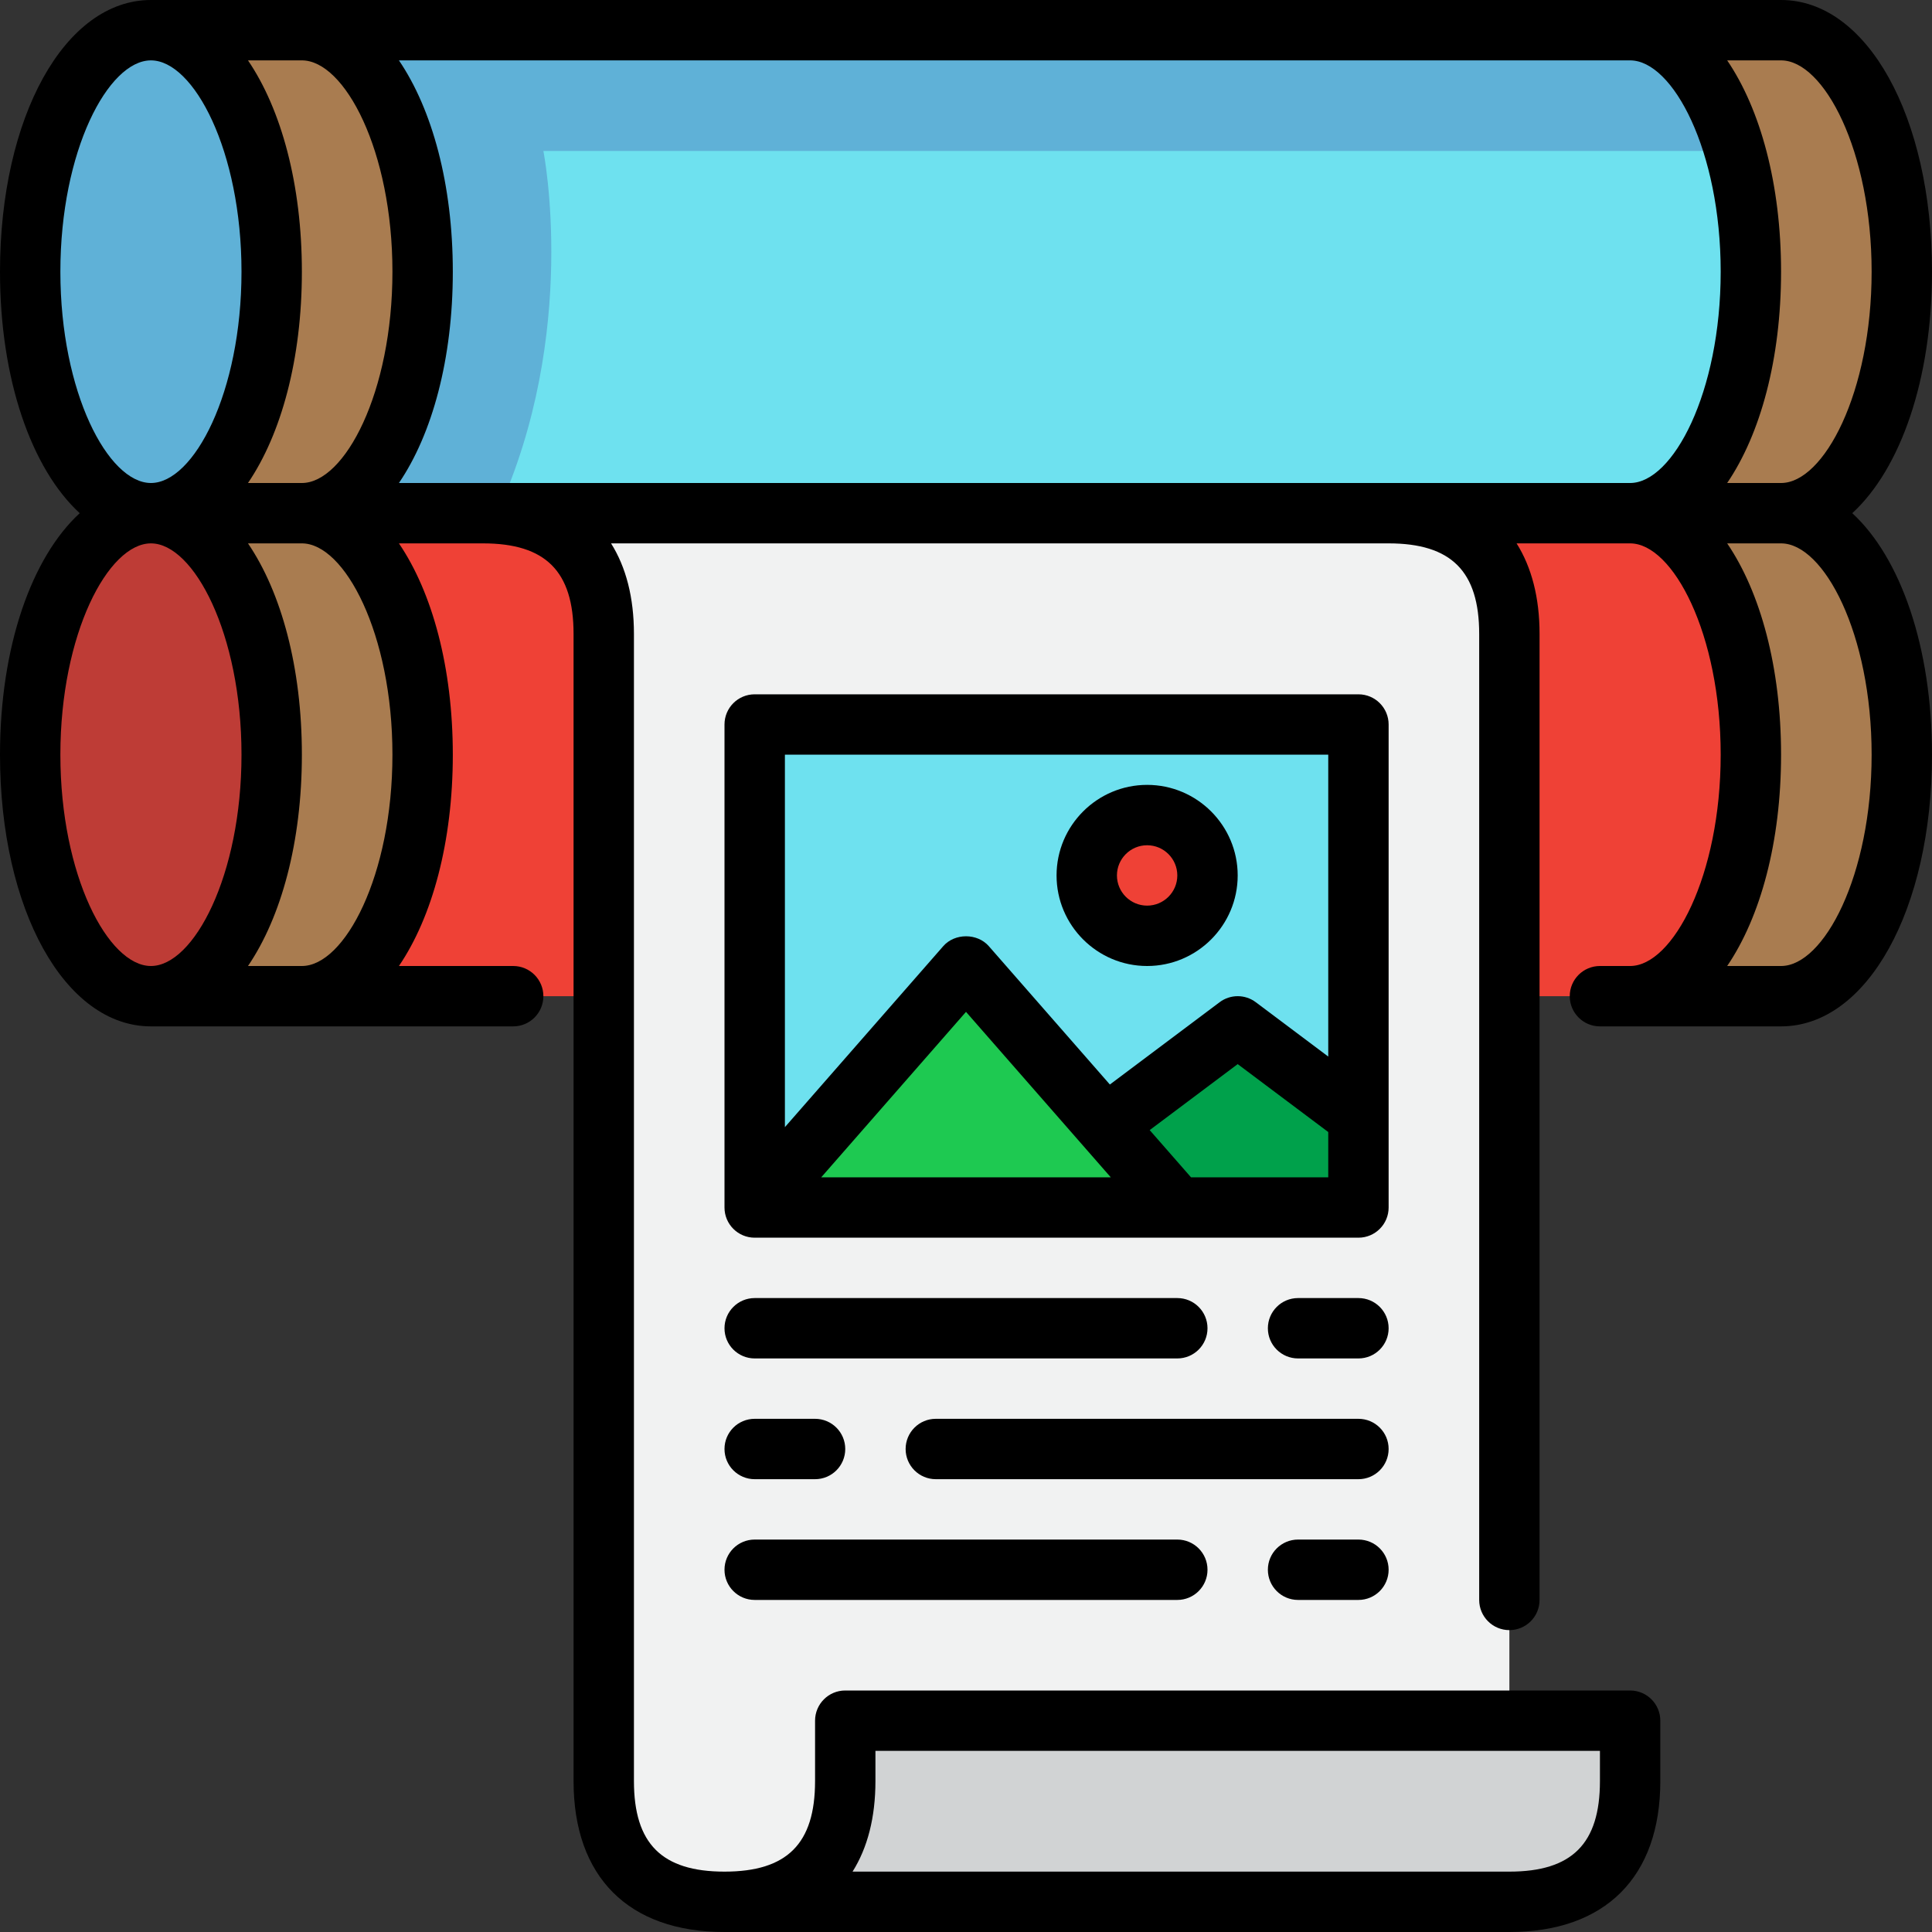
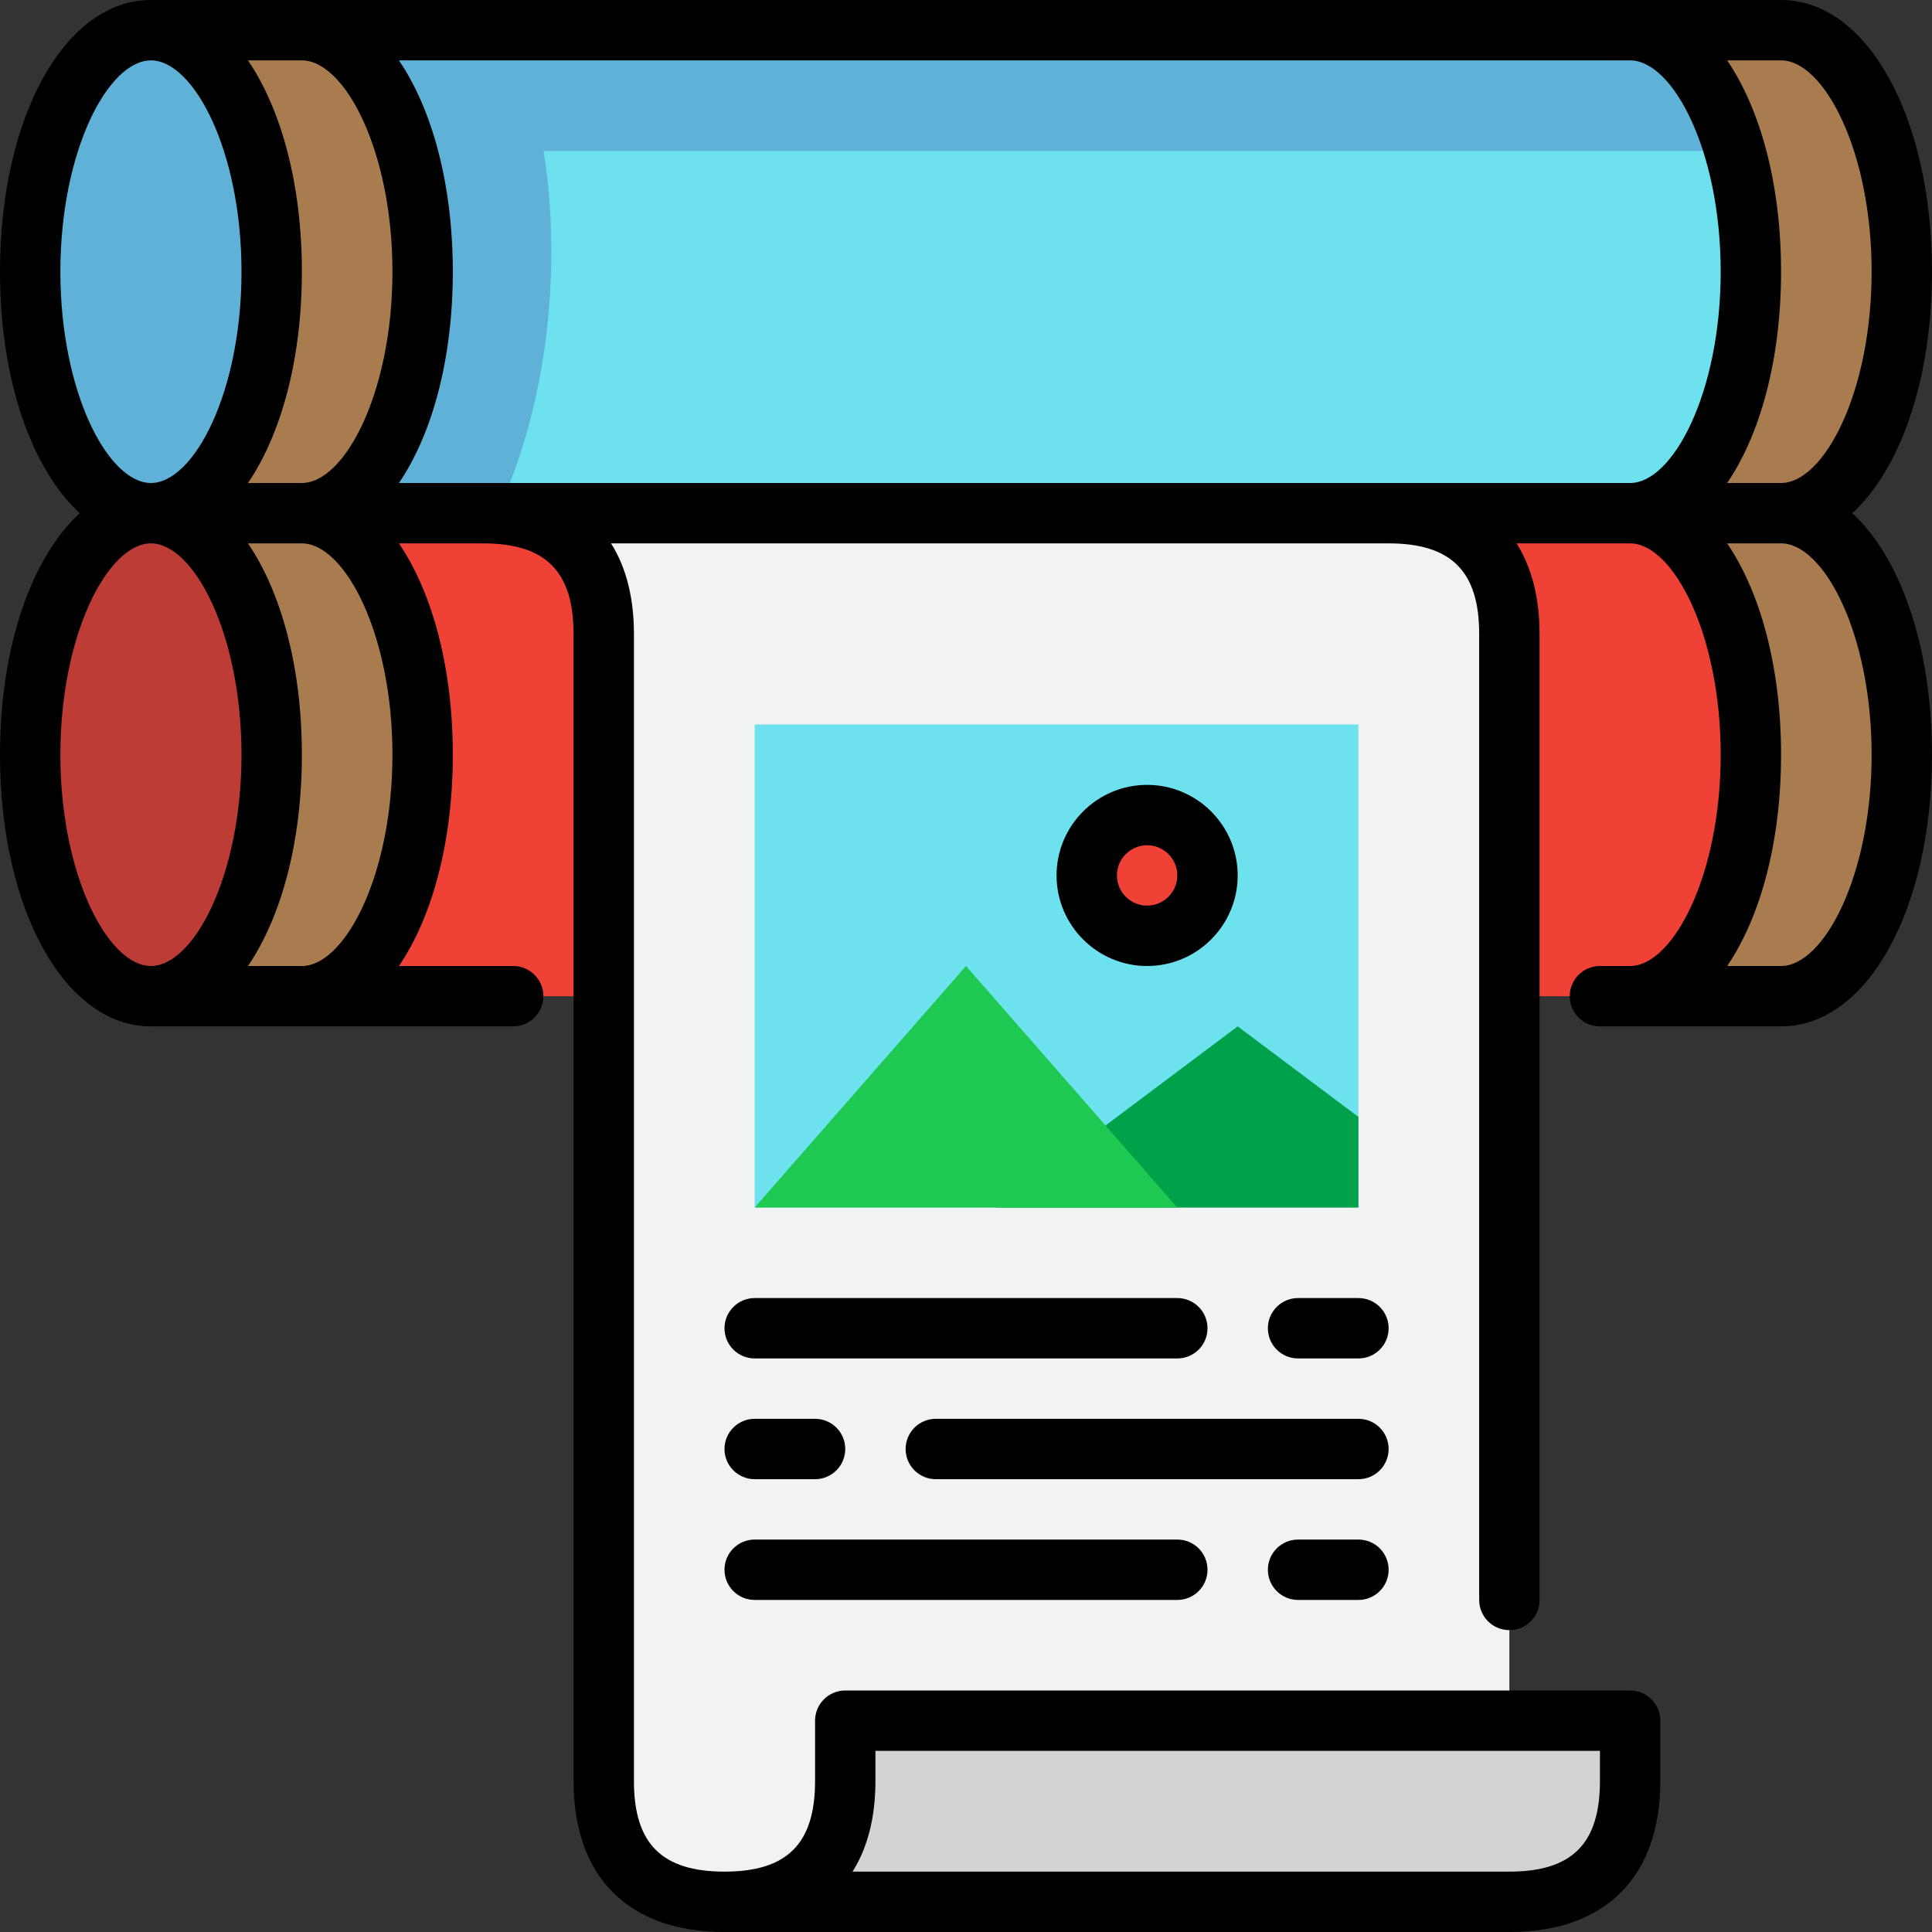
<svg xmlns="http://www.w3.org/2000/svg" id="_0-printing" viewBox="0 0 64 64">
  <rect x="0" y="0" width="64" height="64" fill="#333333" stroke="none" />
  <g>
    <path d="M5,17H59c2.209,0,4,3.582,4,8s-1.791,8-4,8H5V17Z" fill="#ef4136" />
    <ellipse cx="5" cy="25" rx="4" ry="8" fill="#be3c36" />
    <path d="M10,33c2.209,0,4-3.582,4-8s-1.791-8-4-8H5c2.209,0,4,3.582,4,8s-1.791,8-4,8h5Z" fill="#a97c50" />
    <path d="M59,33c2.209,0,4-3.582,4-8s-1.791-8-4-8h-5c2.209,0,4,3.582,4,8s-1.791,8-4,8h5Z" fill="#a97c50" />
    <path d="M5,1H59c2.209,0,4,3.582,4,8s-1.791,8-4,8H5V1Z" fill="#6ee1ef" />
    <path d="M18,5H62.461c-.692-2.389-1.981-4-3.461-4H5V17h11.466c2.737-5.972,1.534-12,1.534-12Z" fill="#5fb1d7" />
    <ellipse cx="5" cy="9" rx="4" ry="8" fill="#5fb1d7" />
    <path d="M10,17c2.209,0,4-3.582,4-8S12.209,1,10,1H5c2.209,0,4,3.582,4,8s-1.791,8-4,8h5Z" fill="#a97c50" />
    <path d="M59,17c2.209,0,4-3.582,4-8s-1.791-8-4-8h-5c2.209,0,4,3.582,4,8s-1.791,8-4,8h5Z" fill="#a97c50" />
    <path d="M24,63c-2.209,0-4-1-4-4V21c0-3-1.791-4-4-4h30c2.209,0,4,1,4,4V63H24Z" fill="#f1f2f2" />
    <rect x="25" y="24" width="20" height="16" fill="#6ee1ef" />
    <polygon points="33 40 41 34 45 37 45 40 33 40" fill="#00a14b" />
    <path d="M50,63c3,0,4-1.791,4-4v-2H28v2c0,2.209-1,4-4,4h26Z" fill="#d1d3d4" />
    <circle cx="38" cy="29" r="2" fill="#ef4136" />
    <polygon points="39 40 32 32 25 40 39 40" fill="#1ec951" />
  </g>
  <g>
    <path d="M61.359,17c1.597-1.468,2.641-4.426,2.641-8,0-5.131-2.149-9-5-9H5C2.149,0,0,3.869,0,9c0,3.574,1.045,6.532,2.641,8-1.597,1.468-2.641,4.426-2.641,8,0,5.131,2.149,9,5,9h12c.553,0,1-.448,1-1s-.447-1-1-1h-3.785c1.104-1.624,1.785-4.112,1.785-7s-.681-5.376-1.785-7h2.785c2.075,0,3,.925,3,3V59c0,3.178,1.822,5,5,5h26c3.178,0,5-1.822,5-5v-2c0-.552-.447-1-1-1H28c-.553,0-1,.448-1,1v2c0,2.075-.925,3-3,3s-3-.925-3-3V21c0-1.203-.261-2.211-.758-3h25.758c2.075,0,3,.925,3,3V53c0,.552,.447,1,1,1s1-.448,1-1V21c0-1.204-.264-2.211-.761-3h3.761c1.416,0,3,2.994,3,7s-1.584,7-3,7h-1c-.553,0-1,.448-1,1s.447,1,1,1h6c2.851,0,5-3.869,5-9,0-3.574-1.045-6.532-2.641-8ZM29,59v-1h24v1c0,2.075-.925,3-3,3H28.242c.497-.789,.758-1.797,.758-3ZM62,9c0,4.006-1.584,7-3,7h-1.785c1.104-1.624,1.785-4.112,1.785-7s-.681-5.376-1.785-7h1.785c1.416,0,3,2.994,3,7Zm-49,0c0,4.006-1.584,7-3,7h-1.785c1.104-1.624,1.785-4.112,1.785-7s-.681-5.376-1.785-7h1.785c1.416,0,3,2.994,3,7Zm-11,0c0-4.006,1.584-7,3-7s3,2.994,3,7-1.584,7-3,7-3-2.994-3-7Zm0,16c0-4.006,1.584-7,3-7s3,2.994,3,7-1.584,7-3,7-3-2.994-3-7Zm11,0c0,4.006-1.584,7-3,7h-1.785c1.104-1.624,1.785-4.112,1.785-7s-.681-5.376-1.785-7h1.785c1.416,0,3,2.994,3,7Zm.215-9c1.104-1.624,1.785-4.112,1.785-7s-.681-5.376-1.785-7H54c1.416,0,3,2.994,3,7s-1.584,7-3,7H13.215Zm45.785,16h-1.785c1.104-1.624,1.785-4.112,1.785-7s-.681-5.376-1.785-7h1.785c1.416,0,3,2.994,3,7s-1.584,7-3,7Z" />
-     <path d="M46,24c0-.552-.447-1-1-1H25c-.553,0-1,.448-1,1v16c0,.552,.447,1,1,1h20c.553,0,1-.448,1-1V24Zm-2,1v10l-2.4-1.8c-.355-.267-.844-.267-1.199,0l-3.635,2.726-4.012-4.585c-.381-.434-1.125-.434-1.506,0l-5.247,5.997v-12.338h18Zm-7.204,14h-9.592l4.796-5.481,4.796,5.481Zm2.658,0l-1.369-1.564,2.915-2.186,3,2.25v1.5h-4.546Z" />
    <path d="M38,32c1.654,0,3-1.346,3-3s-1.346-3-3-3-3,1.346-3,3,1.346,3,3,3Zm0-4c.552,0,1,.449,1,1s-.448,1-1,1-1-.449-1-1,.448-1,1-1Z" />
    <path d="M25,45h14c.553,0,1-.448,1-1s-.447-1-1-1h-14c-.553,0-1,.448-1,1s.447,1,1,1Z" />
    <path d="M45,43h-2c-.553,0-1,.448-1,1s.447,1,1,1h2c.553,0,1-.448,1-1s-.447-1-1-1Z" />
    <path d="M25,53h14c.553,0,1-.448,1-1s-.447-1-1-1h-14c-.553,0-1,.448-1,1s.447,1,1,1Z" />
    <path d="M45,51h-2c-.553,0-1,.448-1,1s.447,1,1,1h2c.553,0,1-.448,1-1s-.447-1-1-1Z" />
    <path d="M45,47h-14c-.553,0-1,.448-1,1s.447,1,1,1h14c.553,0,1-.448,1-1s-.447-1-1-1Z" />
    <path d="M25,49h2c.553,0,1-.448,1-1s-.447-1-1-1h-2c-.553,0-1,.448-1,1s.447,1,1,1Z" />
  </g>
</svg>